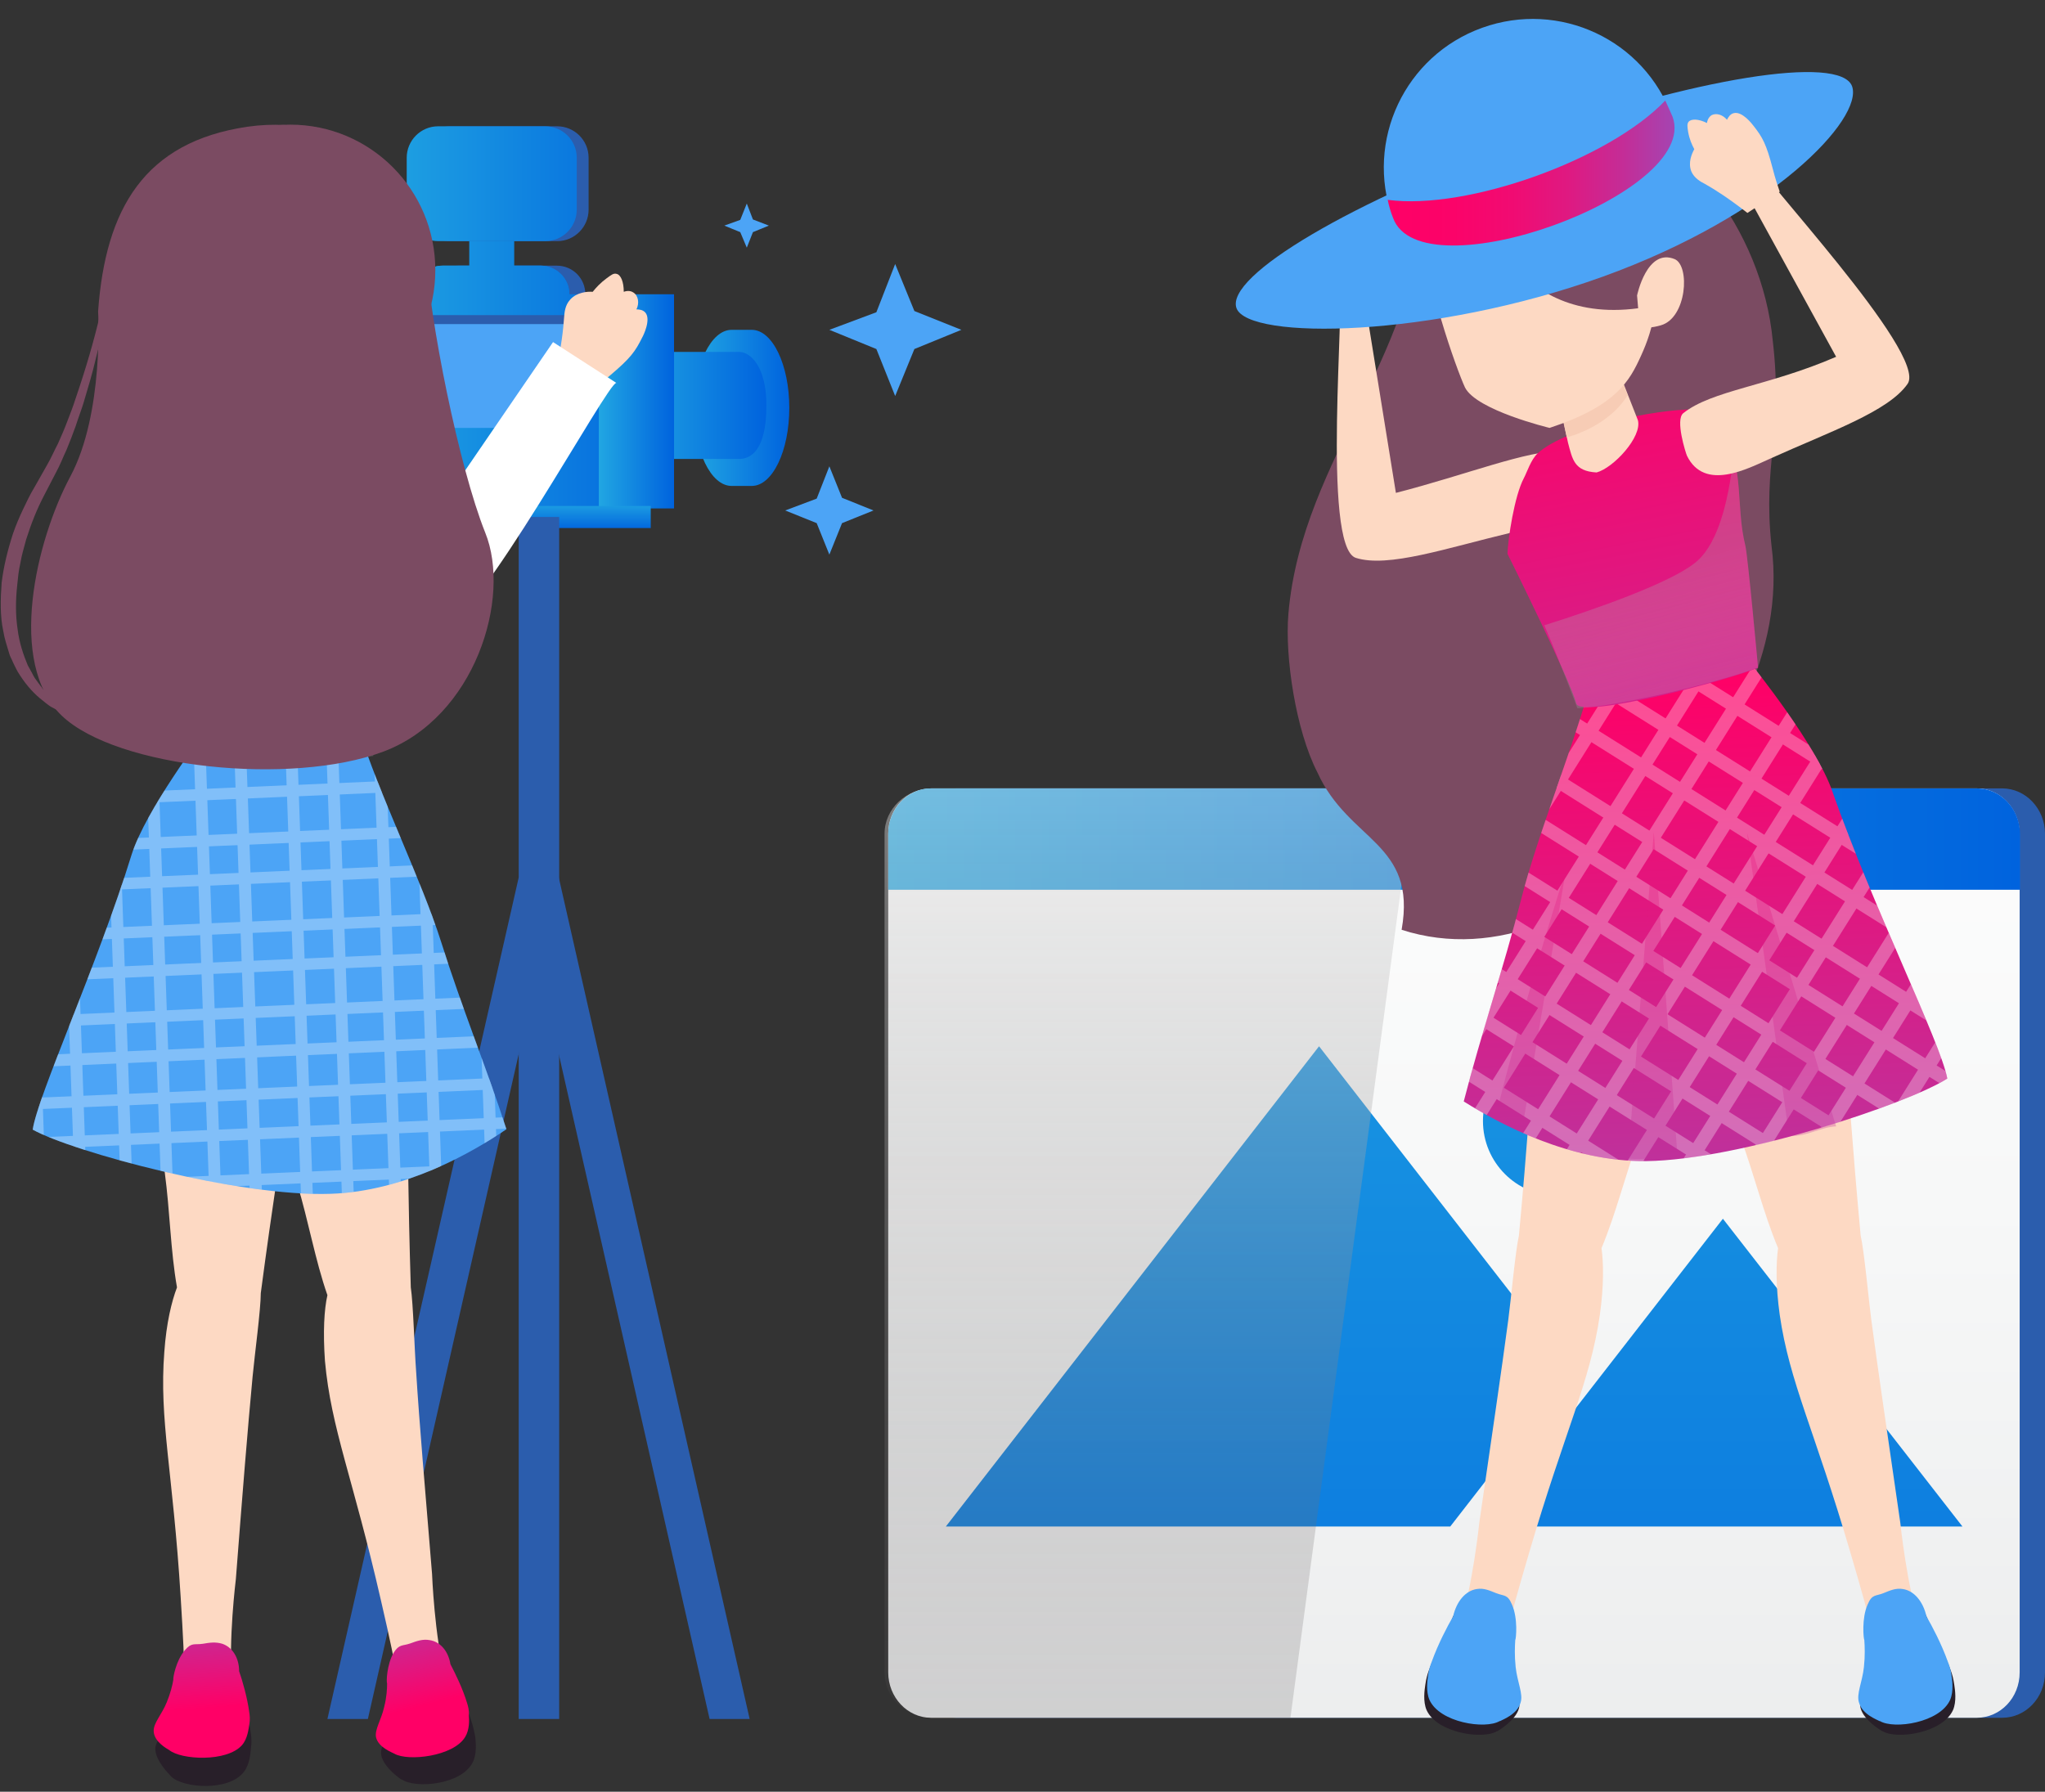
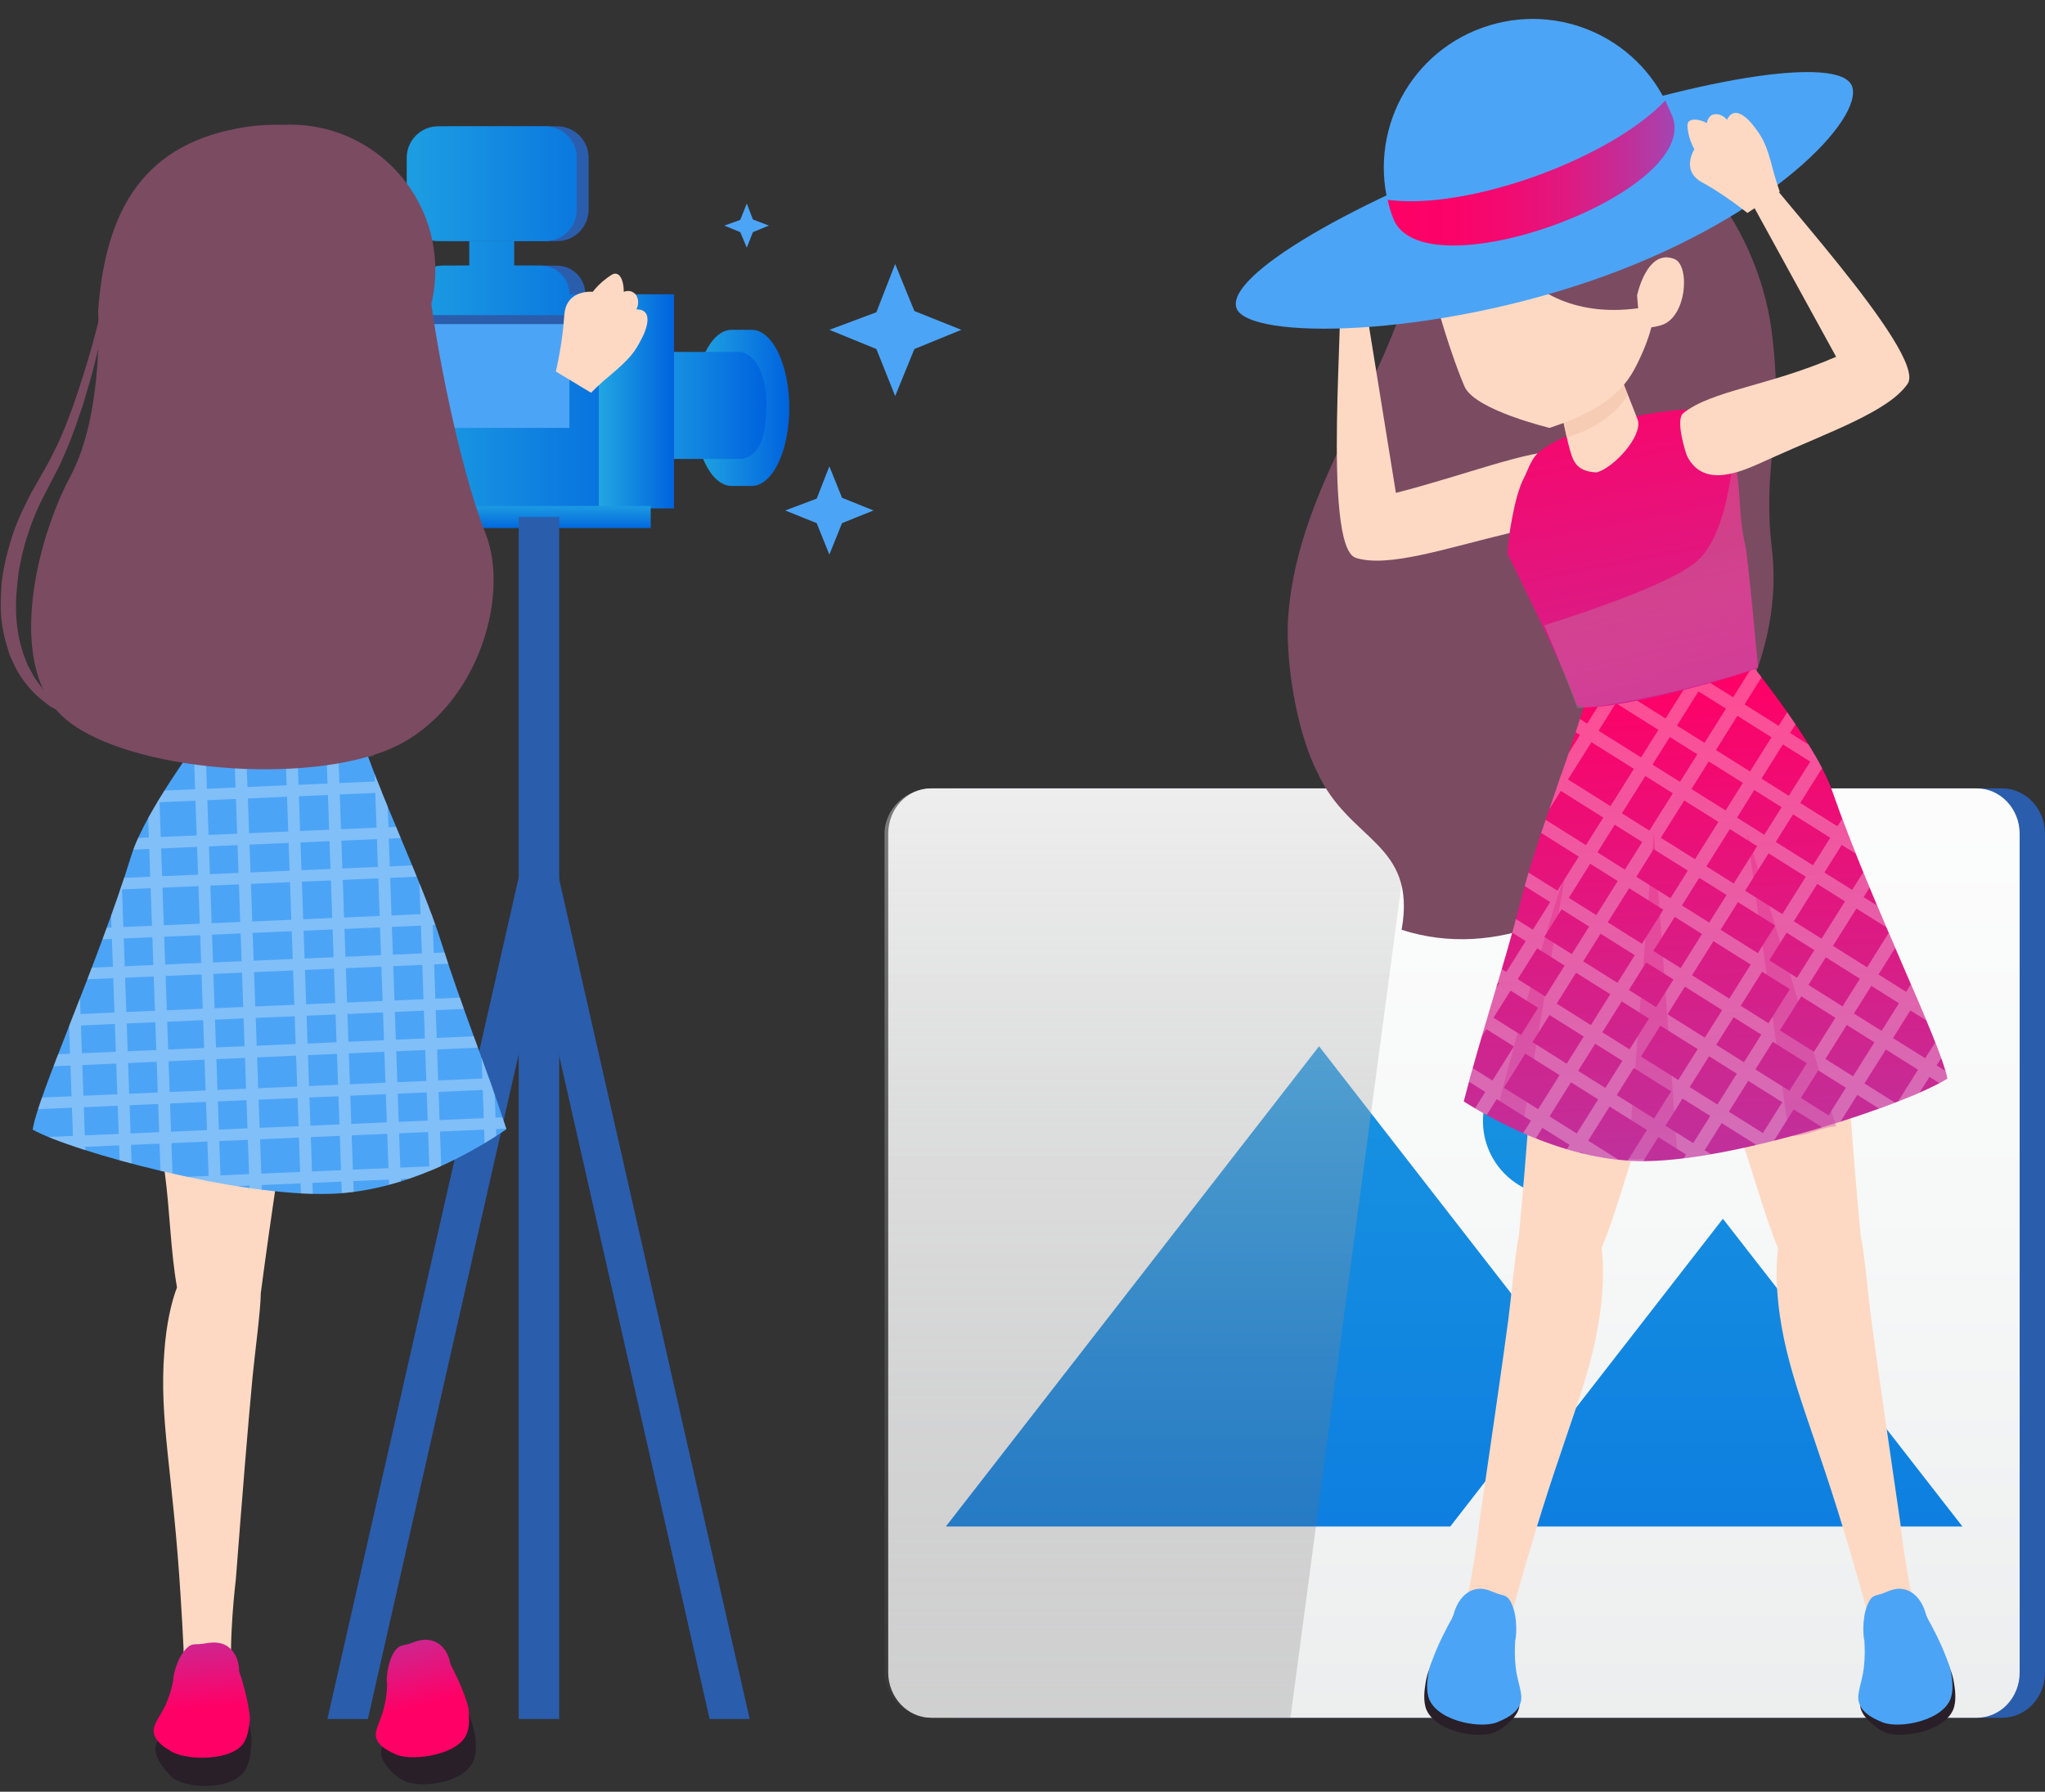
<svg xmlns="http://www.w3.org/2000/svg" xmlns:xlink="http://www.w3.org/1999/xlink" height="438.4" preserveAspectRatio="xMidYMid meet" version="1.0" viewBox="-0.3 -4.6 500.3 438.4" width="500.3" zoomAndPan="magnify">
  <rect x="-0.3" y="-4.6" width="500.3" height="438.4" fill="#333333" stroke="none" />
  <g>
    <g id="change1_5">
      <path d="M500,404.6c0,6.2-4.7,11.1-10.5,11.1H233.7c-5.8,0-10.5-5-10.5-11.1V199.4c0-6.2,4.7-11.1,10.5-11.1h255.8 c5.8,0,10.5,5,10.5,11.1V404.6z" fill="#2b5dad" />
    </g>
    <linearGradient gradientUnits="userSpaceOnUse" id="a" x1="355.415" x2="355.415" xlink:actuate="onLoad" xlink:show="other" xlink:type="simple" y1="132.84" y2="491.845">
      <stop offset="0" stop-color="#fff" />
      <stop offset=".436" stop-color="#f7f8f8" />
      <stop offset="1" stop-color="#e6e7e8" />
    </linearGradient>
    <path d="M493.8,404.6c0,6.2-4.7,11.1-10.5,11.1H227.5c-5.8,0-10.5-5-10.5-11.1V199.4c0-6.2,4.7-11.1,10.5-11.1h255.8 c5.8,0,10.5,5,10.5,11.1V404.6z" fill="url(#a)" />
    <g>
      <linearGradient gradientUnits="userSpaceOnUse" id="b" x1="421.206" x2="421.206" xlink:actuate="onLoad" xlink:show="other" xlink:type="simple" y1="144.84" y2="528.458">
        <stop offset="0" stop-color="#21a6e2" />
        <stop offset="1" stop-color="#0063de" />
      </linearGradient>
      <path d="M362.7 368.9L479.8 368.9 421.2 293.6z" fill="url(#b)" />
      <linearGradient gradientUnits="userSpaceOnUse" id="c" x1="380.736" x2="380.736" xlink:actuate="onLoad" xlink:show="other" xlink:type="simple" y1="144.84" y2="528.458">
        <stop offset="0" stop-color="#21a6e2" />
        <stop offset="1" stop-color="#0063de" />
      </linearGradient>
      <path d="M362.5,269.7c0,10.1,8.2,18.3,18.2,18.3 c10.1,0,18.2-8.2,18.2-18.3c0-10.1-8.2-18.3-18.2-18.3C370.7,251.4,362.5,259.5,362.5,269.7z" fill="url(#c)" />
      <linearGradient gradientUnits="userSpaceOnUse" id="d" x1="307.598" x2="307.598" xlink:actuate="onLoad" xlink:show="other" xlink:type="simple" y1="144.84" y2="528.459">
        <stop offset="0" stop-color="#21a6e2" />
        <stop offset="1" stop-color="#0063de" />
      </linearGradient>
      <path d="M322.4 251.4L231.1 368.9 354.5 368.9 384.1 330.8z" fill="url(#d)" />
    </g>
    <linearGradient gradientUnits="userSpaceOnUse" id="e" x1="216.987" x2="493.844" xlink:actuate="onLoad" xlink:show="other" xlink:type="simple" y1="200.685" y2="200.685">
      <stop offset="0" stop-color="#21a6e2" />
      <stop offset="1" stop-color="#0063de" />
    </linearGradient>
-     <path d="M483.3,188.3H227.5 c-5.8,0-10.5,5-10.5,11.1v13.7h276.9v-13.7C493.8,193.2,489.1,188.3,483.3,188.3z" fill="url(#e)" />
    <linearGradient gradientUnits="userSpaceOnUse" id="f" x1="280.91" x2="280.91" xlink:actuate="onLoad" xlink:show="other" xlink:type="simple" y1="132.84" y2="491.845">
      <stop offset="0" stop-color="#fff" />
      <stop offset="1" stop-color="#231f20" stop-opacity=".2" />
    </linearGradient>
    <path d="M345.7,188.3H227.8 c-6.4,0-11.7,5-11.7,11.1v205.2c0,6.2,5.2,11.1,11.7,11.1h87.6L345.7,188.3z" fill="url(#f)" opacity=".5" />
  </g>
  <g>
    <g>
      <linearGradient gradientUnits="userSpaceOnUse" id="g" x1="169.426" x2="192.804" xlink:actuate="onLoad" xlink:show="other" xlink:type="simple" y1="95.238" y2="95.238">
        <stop offset="0" stop-color="#21a6e2" />
        <stop offset="1" stop-color="#0063de" />
      </linearGradient>
      <path d="M183.6,76.1h-4.9 c-5.1,0-9.2,8.6-9.2,19.1c0,10.6,4.1,19.1,9.2,19.1h4.9c5.1,0,9.2-8.6,9.2-19.1C192.8,84.7,188.7,76.1,183.6,76.1z" fill="url(#g)" />
      <linearGradient gradientUnits="userSpaceOnUse" id="h" x1="153.109" x2="187.161" xlink:actuate="onLoad" xlink:show="other" xlink:type="simple" y1="94.617" y2="94.617">
        <stop offset="0" stop-color="#21a6e2" />
        <stop offset="1" stop-color="#0063de" />
      </linearGradient>
      <path d="M180.5,81.5h-27.4v26.2h27.4 c2.8,0,6.7-2,6.7-13.1C187.2,85.1,183.3,81.5,180.5,81.5z" fill="url(#h)" />
      <g id="change1_2">
        <path d="M142.9,67.4c0,3.9-3.1,7-7,7h-24c-3.9,0-7-3.1-7-7l0,0c0-3.9,3.1-7,7-7h24C139.8,60.4,142.9,63.5,142.9,67.4 L142.9,67.4z" fill="#2b5dad" />
      </g>
      <linearGradient gradientUnits="userSpaceOnUse" id="i" x1="92.029" x2="152.15" xlink:actuate="onLoad" xlink:show="other" xlink:type="simple" y1="67.404" y2="67.404">
        <stop offset="0" stop-color="#21a6e2" />
        <stop offset="1" stop-color="#0063de" />
      </linearGradient>
      <path d="M139,67.4c0,3.9-3.1,7-7,7h-24 c-3.9,0-7-3.1-7-7l0,0c0-3.9,3.1-7,7-7h24C135.8,60.4,139,63.5,139,67.4L139,67.4z" fill="url(#i)" />
      <linearGradient gradientUnits="userSpaceOnUse" id="j" x1="90.27" x2="164.496" xlink:actuate="onLoad" xlink:show="other" xlink:type="simple" y1="93.597" y2="93.597">
        <stop offset="0" stop-color="#21a6e2" />
        <stop offset="1" stop-color="#0063de" />
      </linearGradient>
      <path d="M96.7 67.4H149.1V119.8H96.7z" fill="url(#j)" />
      <linearGradient gradientUnits="userSpaceOnUse" id="k" x1="146.211" x2="164.622" xlink:actuate="onLoad" xlink:show="other" xlink:type="simple" y1="93.597" y2="93.597">
        <stop offset="0" stop-color="#21a6e2" />
        <stop offset="1" stop-color="#0063de" />
      </linearGradient>
      <path d="M146.2 67.4H164.6V119.8H146.2z" fill="url(#k)" />
      <linearGradient gradientUnits="userSpaceOnUse" id="l" x1="130" x2="130" xlink:actuate="onLoad" xlink:show="other" xlink:type="simple" y1="117.911" y2="125.182">
        <stop offset="0" stop-color="#21a6e2" />
        <stop offset="1" stop-color="#0063de" />
      </linearGradient>
      <path d="M101 119.2H158.9V124.6H101z" fill="url(#l)" />
      <g fill="#2b5dad" id="change1_4">
        <path d="M183.1 416L173.3 416 126.6 210.1 136.4 210.1z" />
        <path d="M79.8 416L89.7 416 136.4 210.1 126.6 210.1z" />
        <path d="M126.6 121.9H136.5V416H126.6z" />
      </g>
      <linearGradient gradientUnits="userSpaceOnUse" id="m" x1="90.27" x2="164.495" xlink:actuate="onLoad" xlink:show="other" xlink:type="simple" y1="67.404" y2="67.404">
        <stop offset="0" stop-color="#21a6e2" />
        <stop offset="1" stop-color="#0063de" />
      </linearGradient>
      <path d="M139,67.4c0,3.9-3.1,7-7,7h-24 c-3.9,0-7-3.1-7-7l0,0c0-3.9,3.1-7,7-7h24C135.8,60.4,139,63.5,139,67.4L139,67.4z" fill="url(#m)" />
      <g>
        <linearGradient gradientUnits="userSpaceOnUse" id="n" x1="90.27" x2="164.497" xlink:actuate="onLoad" xlink:show="other" xlink:type="simple" y1="60.54" y2="60.54">
          <stop offset="0" stop-color="#21a6e2" />
          <stop offset="1" stop-color="#0063de" />
        </linearGradient>
        <path d="M114.5 53.8H125.5V67.2H114.5z" fill="url(#n)" />
        <g id="change1_1">
          <path d="M143.7,46.7c0,4.2-3.4,7.7-7.7,7.7h-26.2c-4.2,0-7.7-3.4-7.7-7.7V34c0-4.2,3.4-7.7,7.7-7.7H136 c4.2,0,7.7,3.4,7.7,7.7V46.7z" fill="#2b5dad" />
        </g>
        <linearGradient gradientUnits="userSpaceOnUse" id="o" x1="90.27" x2="164.496" xlink:actuate="onLoad" xlink:show="other" xlink:type="simple" y1="40.324" y2="40.324">
          <stop offset="0" stop-color="#21a6e2" />
          <stop offset="1" stop-color="#0063de" />
        </linearGradient>
        <path d="M140.8,46.7c0,4.2-3.4,7.7-7.7,7.7 h-26.2c-4.2,0-7.7-3.4-7.7-7.7V34c0-4.2,3.4-7.7,7.7-7.7h26.2c4.2,0,7.7,3.4,7.7,7.7V46.7z" fill="url(#o)" />
      </g>
      <g id="change1_3">
        <path d="M102.1 72.5H138.9V100H102.1z" fill="#2b5dad" />
      </g>
      <g id="change2_1">
        <path d="M105 74.7H139V100.1H105z" fill="#4ca4f6" />
      </g>
    </g>
    <g fill="#4ca4f6" id="change2_6">
      <path d="M223.4 71.5L218.7 60 214.1 71.8 202.6 76.1 214.1 80.8 218.7 92.3 223.4 80.8 234.9 76.1z" />
      <path d="M205.7 117.2L202.6 109.5 199.5 117.4 191.8 120.3 199.5 123.4 202.6 131.1 205.7 123.4 213.4 120.3z" />
      <path d="M183.9 49.1L182.4 45.2 180.8 49.2 176.9 50.6 180.8 52.2 182.4 56 183.9 52.2 187.8 50.6z" />
    </g>
  </g>
  <g>
    <g>
      <g id="change3_15">
        <path d="M56.7,199.3c-9.5-1.2-18.9,6-20.3,16.3c0,10.4,0.1,37.3,2.4,56.8c0.5,4.5,1.2,9.8,1.2,9.8 c1.3,9.7,1.4,19.1,3,28.2c-1.3,3.4-2.6,8.7-3.1,15.8c-1.3,16.6,2.1,29.1,4,60c0.6,9.8,0.9,14.8,0.9,22.1l11.7-1.2 c-1-10,0.9-25.3,0.9-25.3c1.6-20.7,2.9-36.9,4.1-49.6c0.5-5.3,2-16.4,2-20.4c5.9-44.6,8.7-52.8,9.1-78.2c0.1-6.9,0-12.6-0.1-16.4 C72.2,208,65.3,200.4,56.7,199.3z" fill="#fdd9c3" />
      </g>
      <g>
        <g id="change4_4">
          <path d="M61.1,419.8c-0.6-4.4-1.8-9.1-2.6-11.8c0-3.6-1.5-6.7-4.2-7.8c-1.6-0.6-3.1-0.3-4.8-0.1 c-2.1,0.4-2.7-0.4-4.4,1.8c-2.2,2.9-2.9,7.9-2.7,8.3c-0.2,1.6-0.6,3.8-1.5,6.3c-1.2,3.5-3.3,4.8-3.2,7c0.2,3,3.5,6.1,3.9,6.6 c0,0,0,0,0,0c2.9,2.8,14.1,3.7,17.8-1.2c1.4-1.8,1.6-4.6,1.7-5.9C61.3,421.7,61.2,420.6,61.1,419.8z" fill="#281f29" />
        </g>
        <linearGradient gradientTransform="matrix(.997 -.078 .068 .86 -289.178 -4.468)" gradientUnits="userSpaceOnUse" id="p" x1="304.188" x2="304.188" xlink:actuate="onLoad" xlink:show="other" xlink:type="simple" y1="479.26" y2="513.533">
          <stop offset="0" stop-color="#a445b2" />
          <stop offset="1" stop-color="#f06" />
        </linearGradient>
        <path d="M60.7,414.5c-0.5-3.8-1.7-7.9-2.5-10.2 c0-3.1-1.5-5.8-4.1-6.7c-1.6-0.5-3.1-0.3-4.8,0c-2.1,0.3-2.7-0.4-4.4,1.6c-2.2,2.6-2.9,6.8-2.8,7.2c-0.2,1.3-0.7,3.3-1.6,5.5 c-1.2,3-3.3,5.1-3.2,7.1c0.1,2.6,3.3,4.3,3.8,4.6c0,0,0,0,0,0c2.9,2.4,14.1,3,17.8-1.2c1.4-1.6,1.6-4,1.8-5.1 C60.9,416.1,60.8,415.2,60.7,414.5z" fill="url(#p)" />
      </g>
    </g>
    <g>
      <g id="change3_9">
-         <path d="M75.5,200.5c-9.6,0.4-17.7,8.9-17.4,19.3c1.7,10.2,6.1,36.8,11.5,55.7c1.2,4.4,2.8,9.5,2.8,9.5 c2.8,9.3,4.4,18.7,7.4,27.3c-0.8,3.5-1.1,9-0.6,16.1C80.7,345,86,356.8,92.9,387c2.2,9.6,3.3,14.4,4.4,21.7l11.3-3.1 c-2.6-9.7-3.2-25.1-3.2-25.1c-1.7-20.7-3.1-36.8-3.9-49.6c-0.4-5.3-0.7-16.5-1.3-20.5c-1.4-45,0.1-53.5-3.6-78.6 c-1-6.8-2-12.4-2.7-16.1C92.1,206.5,84.1,200.2,75.5,200.5z" fill="#fdd9c3" />
-       </g>
+         </g>
      <g>
        <g id="change4_1">
          <path d="M115.3,417.4c-1.3-4.3-3.3-8.7-4.5-11.2c-0.6-3.6-2.6-6.4-5.3-7c-1.6-0.4-3.2,0.2-4.7,0.7 c-2,0.7-2.8,0-4,2.5c-1.7,3.2-1.5,8.2-1.3,8.6c0,1.6,0,3.8-0.5,6.5c-0.6,3.6-2.5,5.3-2,7.5c0.7,2.9,4.4,5.5,4.9,5.8 c0,0,0,0,0.1,0c3.4,2.3,14.5,1.3,17.3-4.1c1.1-2,0.8-4.8,0.7-6.1C115.8,419.3,115.5,418.2,115.3,417.4z" fill="#281f29" />
        </g>
        <linearGradient gradientTransform="matrix(.971 -.238 .205 .838 -667.158 -451.909)" gradientUnits="userSpaceOnUse" id="q" x1="541.571" x2="541.571" xlink:actuate="onLoad" xlink:show="other" xlink:type="simple" y1="1151.763" y2="1186.037">
          <stop offset="0" stop-color="#a445b2" />
          <stop offset="1" stop-color="#f06" />
        </linearGradient>
        <path d="M114,412.2c-1.1-3.7-3-7.5-4.1-9.6 c-0.5-3.1-2.4-5.5-5.1-5.9c-1.6-0.3-3.1,0.2-4.7,0.8c-2,0.7-2.7,0.1-4.1,2.3c-1.7,2.9-1.8,7.2-1.6,7.5c0,1.4-0.1,3.3-0.7,5.7 c-0.7,3.2-2.4,5.6-2,7.5c0.6,2.5,4,3.7,4.5,4c0,0,0,0,0,0c3.3,1.9,14.4,0.7,17.3-4.1c1.1-1.8,1-4.2,0.9-5.3 C114.5,413.8,114.2,412.9,114,412.2z" fill="url(#q)" />
      </g>
    </g>
    <g>
      <g id="change2_2">
        <path d="M107.7,226.1c-4.9-15.5-15.3-36.4-20.3-52.5c-6.6,0.1-9.6,2.6-17.1,1.9c-8.5-0.7-13.6,0.8-20.8-0.6 c0,0-14.2,18.8-17.6,29.6c-8.2,26.6-23,59-24.2,67.3c9.7,5.4,50.5,16.5,72.9,15.7c18.2-0.6,34.6-10.1,43-15.8 C118.7,256.6,112.5,241.4,107.7,226.1z" fill="#4ca4f6" />
      </g>
      <g>
        <defs>
          <g id="change5_2">
            <path d="M107.7,226.1c-4.9-15.5-15.3-36.4-20.3-52.5 c-6.6,0.1-9.6,2.6-17.1,1.9c-8.5-0.7-13.6,0.8-20.8-0.6c0,0-14.2,18.8-17.6,29.6c-8.2,26.6-23,59-24.2,67.3 c9.7,5.4,50.5,16.5,72.9,15.7c18.2-0.6,34.6-10.1,43-15.8C118.7,256.6,112.5,241.4,107.7,226.1z" id="r" />
          </g>
        </defs>
        <clipPath id="s">
          <use overflow="visible" xlink:actuate="onLoad" xlink:href="#r" xlink:show="embed" xlink:type="simple" />
        </clipPath>
        <g clip-path="url(#s)" opacity=".3">
          <g>
            <g fill="#fff" id="change6_1">
              <path d="M32.6 300.1L29.7 300.2 25.4 177.3 28.3 177.2z" />
              <path d="M42.5 299.7L39.6 299.8 35.3 176.8 38.2 176.7z" />
              <path d="M54.2 299.2L51.3 299.3 47 176.3 49.9 176.2z" />
              <path d="M64.2 298.8L61.2 298.9 56.9 175.9 59.8 175.8z" />
              <path d="M76.6 298.2L73.7 298.3 69.4 175.4 72.3 175.3z" />
              <path d="M86.6 297.8L83.7 297.9 79.4 174.9 82.3 174.8z" />
              <path d="M98.2 297.3L95.3 297.4 91 174.4 93.9 174.3z" />
              <path d="M108.2 296.9L105.3 297 101 174 103.9 173.9z" />
              <path d="M121.9 296.3L119 296.4 114.7 173.4 117.6 173.3z" />
              <path d="M131.8 295.8L128.9 296 124.6 173 127.5 172.9z" />
-               <path d="M11.4 301L8.5 301.2 4.2 178.2 7.1 178.1z" />
              <path d="M21.4 300.6L18.5 300.7 14.2 177.8 17.1 177.6z" />
            </g>
          </g>
          <g>
            <g fill="#fff" id="change6_2">
              <path d="M1.1 183.7L1 180.9 128.5 175.4 128.6 178.2z" />
              <path d="M1.4 193.3L1.3 190.5 128.8 185 128.9 187.8z" />
              <path d="M1.8 204.6L1.7 201.8 129.2 196.3 129.3 199.1z" />
              <path d="M2.1 214.2L2 211.4 129.5 205.9 129.6 208.7z" />
              <path d="M2.5 226.2L2.4 223.4 129.9 217.9 130 220.7z" />
              <path d="M2.9 235.8L2.8 233 130.3 227.5 130.4 230.3z" />
              <path d="M3.3 247L3.2 244.2 130.7 238.7 130.8 241.5z" />
              <path d="M3.6 256.7L3.5 253.8 131 248.3 131.1 251.1z" />
              <path d="M4 267L3.9 264.2 131.4 258.7 131.5 261.5z" />
              <path d="M4.3 276.7L4.2 273.9 131.7 268.4 131.8 271.2z" />
              <path d="M4.7 287.9L4.6 285.1 132.1 279.6 132.2 282.4z" />
              <path d="M5 297.5L4.9 294.7 132.4 289.2 132.5 292z" />
            </g>
          </g>
        </g>
      </g>
    </g>
    <g>
      <g id="change7_1">
        <path d="M99.3,137.4c-1-3.7-5.1-14.4-8.5-18.5c-1.2-1.4-2.8-4.4-4.9-5.6c-8.9-5.3-32.2-5-40.5-3.2c0,0-5.1,2-6.3,6.8 c-3.1,11.9,1.4,19.8,1.2,30.8c0,2.7,4,31.7,4,31.7c9.1,1.7,46.7,3.9,46.7-0.4C91,173.5,99.3,137.4,99.3,137.4z" fill="#e5e5e5" />
      </g>
      <linearGradient gradientUnits="userSpaceOnUse" id="t" x1="63.122" x2="65.888" xlink:actuate="onLoad" xlink:show="other" xlink:type="simple" y1="214.941" y2="148.224">
        <stop offset="0" stop-color="#e6e7e8" stop-opacity="0" />
        <stop offset=".223" stop-color="#e0e1e2" stop-opacity=".223" />
        <stop offset=".528" stop-color="#ced0d1" stop-opacity=".528" />
        <stop offset=".877" stop-color="#b2b4b6" stop-opacity=".877" />
        <stop offset="1" stop-color="#a6a8ab" />
      </linearGradient>
      <path d="M53.7,149.5 c-7.7-4-12.8-17-15.7-25.3c-0.3,8.2,2.4,14.9,2.3,23.5c0,2.7,4,31.7,4,31.7c9.1,1.7,36.2,2.8,46.7,1c0,0,1.5-13,3.3-22.9 C80.4,156.1,61,153.3,53.7,149.5z" fill="url(#t)" opacity=".3" />
    </g>
    <g clip-rule="evenodd" fill-rule="evenodd">
      <g id="change3_11">
        <path d="M68.5,88.1L68.5,88.1c4.2,0.2,7.5,3.7,7.3,7.9l0,15.8c-0.2,4.2,0,7.1-5.2,8.5l0,0c-4.2-0.2-12.6-6-12.5-10.2 l2.4-14.7C60.7,91.2,64.3,87.9,68.5,88.1L68.5,88.1z" fill="#fdd9c3" />
      </g>
      <g id="change8_2">
        <path d="M68.5,88.1c-4.2-0.2-7.8,3.1-7.9,7.3l-1.3,8.3c6.6,6.7,16.6,6.8,16.6,6.8l0-14.4 C76,91.8,72.7,88.3,68.5,88.1z" fill="#f7ccb5" />
      </g>
    </g>
    <g>
      <g id="change9_5">
        <path d="M106.2,61.5c0,19.6-15.9,35.6-35.6,35.6C51,97,35.1,81.1,35.1,61.5c0-19.6,15.9-35.6,35.6-35.6 C90.3,25.9,106.2,41.8,106.2,61.5z" fill="#7b4b62" />
      </g>
      <g id="change3_10">
        <path d="M98.7,56.3C95.9,48.1,87.4,40.1,73,41.5c0,0-18,1.2-24.7,13.4c-6.7,12.2-2.1,24.6-0.6,28.6 c2.2,5.6,4.1,8.5,6.4,11.6c3.9,5.1,8.3,10.4,25.2,12.2c0,0,16.5-8,17.9-14C98.4,88.6,101.4,64.6,98.7,56.3z" fill="#fdd9c3" />
      </g>
      <g id="change9_6">
        <path d="M76.5,32.2c-19.2-1-44.7,6-33.8,46.8c0,0,5.7,4.9,8,4.8C84.4,82,84.4,49.6,84.4,49.6 C96.5,69.4,101,64,101,64S105.1,33.7,76.5,32.2z" fill="#7b4b62" />
      </g>
      <g id="change3_5">
        <path d="M51.8,80.6c0,0-4.9-10.8-10.8-6.6c-3.3,2.3,0.1,14.6,6.7,15c4.6,0.3,4.9-1.3,4.9-1.3L51.8,80.6z" fill="#fdd9c3" />
      </g>
    </g>
    <g>
      <g id="change3_6">
        <path d="M137.7,73.1c-0.2,3-0.7,7.3-2,13.2l8.6,5.2c1-1,2.5-2.5,4.6-4.2c5.1-4.3,6.2-5.9,7.9-9.3 c0.3-0.5,2.2-4.4,0.8-6.1c-0.6-0.7-1.5-0.8-2.2-0.8c0.8-1.6,0.4-3.4-0.7-4.1c-1-0.7-2.1-0.3-2.4-0.2c0-2.4-0.7-4.2-1.8-4.4 c-0.7-0.2-1.3,0.3-2.4,1.1c-1.5,1.1-2.6,2.3-3.4,3.3c-1.3-0.1-3.9,0.1-5.5,1.9C137.9,70.1,137.8,71.9,137.7,73.1z" fill="#fdd9c3" />
      </g>
      <g id="change6_3">
-         <path d="M135,79.1l-33.2,48.5l5,22.6c9.4-1.4,41.8-61.8,43.7-61.1L135,79.1z" fill="#fff" />
-       </g>
+         </g>
    </g>
    <g fill="#7b4b62" id="change9_4">
      <path d="M118.4,125.7c-6.4-16-13.7-52.2-14.5-68.7c-0.8-16.6-18.3-34.2-43.6-30.6c-25.3,3.7-34.8,20.1-36.6,45.2 c0,0,1.5,24.9-6.8,40.4c-8.3,15.5-15.6,45.6-2.1,58.5c13.5,12.9,56.3,17.2,78.7,8.8C115.9,170.9,124.9,141.7,118.4,125.7z" />
      <path d="M28.7,52.9c0,0-0.2,2.1-0.8,5.7c-0.5,3.6-1.4,8.7-2.6,14.9c-0.6,3.1-1.3,6.4-2.2,9.8 c-0.8,3.5-1.9,7.1-3,10.8c-0.6,1.9-1.3,3.7-1.9,5.6c-0.7,1.9-1.4,3.8-2.2,5.7c-0.9,1.9-1.6,3.8-2.6,5.6c-0.9,1.8-1.9,3.6-2.8,5.4 c-1.9,3.6-3.3,7.2-4.5,11c-0.5,1.9-1.1,3.8-1.4,5.7c-0.2,0.9-0.4,1.9-0.5,2.8c-0.1,0.9-0.2,1.9-0.3,2.8c-0.4,3.7-0.4,7.3,0.1,10.6 c0.4,3.3,1.4,6.3,2.5,8.9c0.3,0.6,0.7,1.2,1,1.8c0.3,0.6,0.6,1.2,1,1.7c0.4,0.5,0.7,1,1.1,1.5c0.2,0.2,0.4,0.5,0.5,0.7 c0.2,0.2,0.4,0.4,0.6,0.6c0.8,0.8,1.5,1.6,2.3,2.2c0.8,0.6,1.5,1.1,2.1,1.6c0.6,0.5,1.3,0.9,1.8,1.2c0.6,0.3,1,0.6,1.4,0.8 c0.8,0.4,1.2,0.7,1.2,0.7l-0.1,0.4c0,0-0.4-0.1-1.3-0.4c-0.4-0.1-0.9-0.3-1.5-0.5c-0.6-0.2-1.3-0.4-2-0.9 c-0.7-0.4-1.6-0.8-2.5-1.3c-0.9-0.6-1.7-1.3-2.7-2.1c-1.9-1.6-3.7-3.7-5.4-6.5c-0.4-0.7-0.7-1.4-1.1-2.2c-0.3-0.8-0.8-1.5-1-2.4 c-0.5-1.7-1.1-3.4-1.4-5.3c-0.8-3.7-0.7-7.7-0.4-11.8c0.5-4.1,1.5-8.1,2.8-12.1c0.7-2,1.5-3.9,2.4-5.8c0.9-1.9,1.8-3.8,2.9-5.6 c1-1.8,2-3.5,3-5.3c1-1.7,1.8-3.6,2.7-5.3c0.8-1.8,1.6-3.6,2.3-5.5c0.7-1.8,1.4-3.6,2-5.5c2.5-7.3,4.5-14.2,5.9-20.2 c1.5-6,2.5-11.1,3.2-14.7c0.7-3.6,1-5.6,1-5.6L28.7,52.9z" />
    </g>
  </g>
  <g>
    <g id="change9_1">
      <path d="M387.9,20.9l-40.2,19.8c1.1,40-29.5,66-32.8,104.9c-0.9,10.5,1.8,28.5,7.1,38.8c7.7,17,24.4,17.1,20.6,38.5 c23.2,7.5,47.5-4.2,62.4-21.8c17-22.1,31.5-46,28.1-72.1c-2.2-20.2,2.9-28,0.3-50.2C430.8,51.4,411,26.1,387.9,20.9z" fill="#7b4b62" />
    </g>
    <g>
      <g id="change3_2">
        <path d="M340.6,62.9c-1.1,2.6-2.5,6.4-3.9,12l-9.4,0.7c-0.4-1.2-1.1-3.2-2.1-5.4c-2.5-5.8-2.7-7.6-2.8-11.2 c0-0.5,0-4.6,1.9-5.5c0.8-0.3,1.6,0,2.2,0.3c0-1.7,1.1-3,2.3-3.1c1.1-0.1,1.9,0.7,2.1,0.8c1-2,2.3-3.3,3.4-3 c0.6,0.1,1,0.8,1.6,1.9c0.8,1.5,1.2,3,1.4,4.2c1.1,0.5,3.3,1.7,3.9,3.9C341.8,60.3,341.1,61.9,340.6,62.9z" fill="#fdd9c3" />
      </g>
      <g id="change3_12">
        <path d="M341.2,116l-7.3-45.2l-6.7-3.4c1.8-0.4-4.3,61.8,4.2,64.5c7.9,2.5,22.2-2.4,37.7-6.1 c6-1.4,21.8-4.3,19.8-13.9c-0.2-0.7-4.3-6.2-6.8-6.2C373.1,105.6,358.7,111.5,341.2,116z" fill="#fdd9c3" />
      </g>
    </g>
    <g>
      <g id="change3_7">
        <path d="M402.9,188.3c9.7,1,17.3,10.1,16.3,20.6c-2.3,10.2-8.5,36.7-15.1,55.4c-1.5,4.3-3.4,9.4-3.4,9.4 c-3.4,9.2-5.6,18.5-9.2,27.1c0.5,3.6,0.6,9.1-0.4,16.3c-2.4,16.6-8.5,28.1-17.3,58.2c-2.8,9.6-4.2,14.3-5.8,21.6l-11.2-3.8 c3.2-9.6,4.8-25.1,4.8-25.1c3-20.8,5.4-36.9,7.1-49.7c0.7-5.3,1.7-16.6,2.6-20.6c4.2-45.2,3.2-53.9,8.6-79 c1.5-6.8,2.8-12.4,3.8-16.1C385.7,193.3,394.2,187.4,402.9,188.3z" fill="#fdd9c3" />
      </g>
      <g>
        <g id="change4_2">
          <path d="M349.2,404.3c1.5-4.2,3.8-8.6,5.2-11c0.8-3.6,3-6.3,5.8-6.7c1.7-0.3,3.2,0.4,4.7,1c2,0.8,2.8,0.2,3.9,2.8 c1.5,3.4,1,8.4,0.8,8.7c-0.1,1.6-0.2,3.8,0.1,6.6c0.4,3.7,2.2,5.5,1.6,7.7c-0.8,2.9-4.8,5.3-5.3,5.6c0,0,0,0-0.1,0 c-3.5,2.1-14.7,0.4-17.2-5.2c-0.9-2.1-0.5-4.9-0.3-6.2C348.6,406.2,348.9,405.1,349.2,404.3z" fill="#281f29" />
        </g>
        <g id="change2_3">
          <path d="M350,401.9c1.5-4.2,3.8-8.6,5.2-11c0.8-3.6,3-6.3,5.8-6.7c1.7-0.3,3.2,0.4,4.7,1c2,0.8,2.8,0.2,3.9,2.8 c1.5,3.4,1,8.4,0.8,8.7c-0.1,1.6-0.2,3.8,0.1,6.6c0.4,3.7,1.9,6.6,1.2,8.7c-0.8,2.9-4.5,4.2-5,4.5c0,0,0,0-0.1,0 c-3.5,2.1-14.7,0.4-17.2-5.2c-0.9-2.1-0.5-4.9-0.3-6.2C349.3,403.7,349.7,402.7,350,401.9z" fill="#4ca4f6" />
        </g>
      </g>
    </g>
    <g>
      <g id="change3_4">
        <path d="M423.3,188.3c-9.7,1-17.3,10.1-16.3,20.6c2.3,10.2,8.5,36.7,15.1,55.4c1.5,4.3,3.4,9.4,3.4,9.4 c3.4,9.2,5.6,18.5,9.2,27.1c-0.5,3.6-0.6,9.1,0.4,16.3c2.4,16.6,8.5,28.1,17.3,58.2c2.8,9.6,4.2,14.3,5.8,21.6l11.2-3.8 c-3.2-9.6-4.8-25.1-4.8-25.1c-3-20.8-5.4-36.9-7.1-49.7c-0.7-5.3-1.7-16.6-2.6-20.6c-4.2-45.2-3.2-53.9-8.6-79 c-1.5-6.8-2.8-12.4-3.8-16.1C440.5,193.3,432,187.4,423.3,188.3z" fill="#fdd9c3" />
      </g>
      <g>
        <g id="change4_3">
          <path d="M477,404.3c-1.5-4.2-3.8-8.6-5.2-11c-0.8-3.6-3-6.3-5.8-6.7c-1.7-0.3-3.2,0.4-4.7,1c-2,0.8-2.8,0.2-3.9,2.8 c-1.5,3.4-1,8.4-0.8,8.7c0.1,1.6,0.2,3.8-0.1,6.6c-0.4,3.7-2.2,5.5-1.6,7.7c0.8,2.9,4.8,5.3,5.3,5.6c0,0,0,0,0.1,0 c3.5,2.1,14.7,0.4,17.2-5.2c0.9-2.1,0.5-4.9,0.3-6.2C477.6,406.2,477.3,405.1,477,404.3z" fill="#281f29" />
        </g>
        <g id="change2_7">
          <path d="M476.2,401.9c-1.5-4.2-3.8-8.6-5.2-11c-0.8-3.6-3-6.3-5.8-6.7c-1.7-0.3-3.2,0.4-4.7,1 c-2,0.8-2.8,0.2-3.9,2.8c-1.5,3.4-1,8.4-0.8,8.7c0.1,1.6,0.2,3.8-0.1,6.6c-0.4,3.7-1.9,6.6-1.2,8.7c0.8,2.9,4.5,4.2,5,4.5 c0,0,0,0,0.1,0c3.5,2.1,14.7,0.4,17.2-5.2c0.9-2.1,0.5-4.9,0.3-6.2C476.9,403.7,476.5,402.7,476.2,401.9z" fill="#4ca4f6" />
        </g>
      </g>
    </g>
    <g>
      <linearGradient gradientTransform="scale(-1 1) rotate(2.734 -83.966 119833.542)" gradientUnits="userSpaceOnUse" id="u" x1="-6119.088" x2="-6121.182" xlink:actuate="onLoad" xlink:show="other" xlink:type="simple" y1="481.772" y2="312.217">
        <stop offset="0" stop-color="#a445b2" />
        <stop offset="1" stop-color="#f06" />
      </linearGradient>
      <path d="M371.8,215.6c4.2-16.7,13.7-39.3,18-56.6 c6.7-0.2,9.9,2.2,17.6,1.2c8.6-1.2,13.9,0.1,21.2-1.7c0,0,15.5,19.2,19.4,30.6c9.7,27.8,26.5,61.4,28.1,70.2 c-9.6,6.2-50.8,19.9-73.6,20.2c-18.6,0.2-35.8-9-44.7-14.6C362,248.5,367.6,232.1,371.8,215.6z" fill="url(#u)" />
      <g>
        <defs>
          <g id="change5_1">
            <path d="M371.8,215.6c4.2-16.7,13.7-39.3,18-56.6 c6.7-0.2,9.9,2.2,17.6,1.2c8.6-1.2,13.9,0.1,21.2-1.7c0,0,15.5,19.2,19.4,30.6c9.7,27.8,26.5,61.4,28.1,70.2 c-9.6,6.2-50.8,19.9-73.6,20.2c-18.6,0.2-35.8-9-44.7-14.6C362,248.5,367.6,232.1,371.8,215.6z" id="v" />
          </g>
        </defs>
        <clipPath id="w">
          <use overflow="visible" xlink:actuate="onLoad" xlink:href="#v" xlink:show="embed" xlink:type="simple" />
        </clipPath>
        <g clip-path="url(#w)" opacity=".3">
          <g>
            <g fill="#fff" id="change6_4">
              <path d="M385.1 253.6H529.2V256.9H385.1z" transform="rotate(-57.866 457.183 255.243)" />
              <path d="M375.6 247.6H519.7V250.9H375.6z" transform="rotate(-57.846 447.633 249.258)" />
              <path d="M364.4 240.6H508.5V243.9H364.4z" transform="rotate(-57.879 436.506 242.26)" />
              <path d="M354.9 234.6H499V237.9H354.9z" transform="rotate(-57.894 426.911 236.255)" />
              <path d="M343 227.1H487.1V230.4H343z" transform="rotate(-57.879 415.035 228.793)" />
              <path d="M333.4 221.2H477.5V224.5H333.4z" transform="rotate(-57.9 405.491 222.805)" />
              <path d="M322.3 214.2H466.4V217.5H322.3z" transform="rotate(-57.874 394.322 215.794)" />
              <path d="M312.8 208.2H456.9V211.5H312.8z" transform="rotate(-57.871 384.822 209.822)" />
              <path d="M299.7 199.9H443.8V203.2H299.7z" transform="rotate(-57.882 371.683 201.573)" />
              <path d="M290.1 194H434.2V197.3H290.1z" transform="rotate(-57.874 362.162 195.59)" />
              <path d="M405.4 266.3H549.5V269.6H405.4z" transform="rotate(-57.886 477.397 267.96)" />
              <path d="M395.8 260.3H539.9V263.6H395.8z" transform="rotate(-57.866 467.873 261.976)" />
            </g>
          </g>
          <g>
            <g fill="#fff" id="change6_5">
              <path d="M455.2 103.5H458.5V247.6H455.2z" transform="rotate(-57.874 456.798 175.48)" />
              <path d="M449.2 113H452.5V257.1H449.2z" transform="rotate(-57.866 450.805 185.028)" />
              <path d="M442.2 124.1H445.5V268.2H442.2z" transform="rotate(-57.879 443.823 196.173)" />
              <path d="M436.2 133.7H439.5V277.8H436.2z" transform="rotate(-57.879 437.816 205.713)" />
              <path d="M428.7 145.6H432V289.7H428.7z" transform="rotate(-57.866 430.353 217.617)" />
              <path d="M422.7 155.1H426V299.2H422.7z" transform="rotate(-57.858 424.365 227.162)" />
              <path d="M415.7 166.3H419V310.4H415.7z" transform="rotate(-57.874 417.35 238.29)" />
              <path d="M409.7 175.8H413V319.9H409.7z" transform="rotate(-57.874 411.36 247.83)" />
              <path d="M403.2 186.1H406.5V330.2H403.2z" transform="rotate(-57.879 404.895 258.155)" />
              <path d="M397.3 195.7H400.6V339.8H397.3z" transform="rotate(-57.874 398.87 267.678)" />
              <path d="M390.3 206.8H393.6V350.9H390.3z" transform="rotate(-57.861 391.88 278.817)" />
              <path d="M384.3 216.3H387.6V360.4H384.3z" transform="rotate(-57.866 385.928 288.375)" />
            </g>
          </g>
        </g>
      </g>
      <g opacity=".3">
        <linearGradient gradientTransform="scale(-1 1) rotate(2.734 -83.966 119833.542)" gradientUnits="userSpaceOnUse" id="x" x1="-6077.287" x2="-6079.38" xlink:actuate="onLoad" xlink:show="other" xlink:type="simple" y1="481.261" y2="311.698">
          <stop offset="0" stop-color="#a445b2" />
          <stop offset="1" stop-color="#f06" />
        </linearGradient>
        <path d="M375.2,233.2c2.5-8.5,5-16.8,7.6-24.9 c-3.5,20.9-7.1,41.8-10.6,62.7c-2.3-1.1-4.4-2.2-6.4-3.3C368.6,256.5,371.8,245,375.2,233.2z" fill="url(#x)" />
        <linearGradient gradientTransform="scale(-1 1) rotate(2.734 -83.966 119833.542)" gradientUnits="userSpaceOnUse" id="y" x1="-6105.618" x2="-6107.711" xlink:actuate="onLoad" xlink:show="other" xlink:type="simple" y1="481.608" y2="312.05">
          <stop offset="0" stop-color="#a445b2" />
          <stop offset="1" stop-color="#f06" />
        </linearGradient>
        <path d="M404.3,199l5.8,79.5 c-3.6,0.1-8.2,0.7-12.1,0.4L404.3,199z" fill="url(#y)" />
        <linearGradient gradientTransform="scale(-1 1) rotate(2.734 -83.966 119833.542)" gradientUnits="userSpaceOnUse" id="z" x1="-6141.018" x2="-6143.111" xlink:actuate="onLoad" xlink:show="other" xlink:type="simple" y1="482.043" y2="312.486">
          <stop offset="0" stop-color="#a445b2" />
          <stop offset="1" stop-color="#f06" />
        </linearGradient>
        <path d="M427.1,199.2l21.8,71.8 c-3.6,0.1-7.6,2.7-11.5,2.3L427.1,199.2z" fill="url(#z)" />
      </g>
    </g>
    <g>
      <linearGradient gradientTransform="rotate(-12.393 -2735.403 1750.475)" gradientUnits="userSpaceOnUse" id="A" x1="669.775" x2="674.451" xlink:actuate="onLoad" xlink:show="other" xlink:type="simple" y1="964.503" y2="789.152">
        <stop offset="0" stop-color="#a445b2" />
        <stop offset="1" stop-color="#f06" />
      </linearGradient>
      <path d="M368.5,130.9c0.1-3.6,1.7-14.2,4-18.5 c0.8-1.5,1.7-4.5,3.4-6.1c7.3-6.6,29.5-10.8,37.8-10.7c0,0,5.3,0.9,7.5,5c5.5,10.3,3,18.3,5.5,28.4c0.6,2.5,3.1,29.8,3.1,29.8 c-8.2,3.3-43.5,12.6-44.5,8.7C384.1,162.3,368.5,130.9,368.5,130.9z" fill="url(#A)" />
      <linearGradient gradientTransform="scale(-1 1) rotate(12.392 -76.906 27632.74)" gradientUnits="userSpaceOnUse" id="B" x1="-6298.595" x2="-6296.014" xlink:actuate="onLoad" xlink:show="other" xlink:type="simple" y1="907.439" y2="845.162">
        <stop offset="0" stop-color="#e6e7e8" stop-opacity="0" />
        <stop offset=".223" stop-color="#e0e1e2" stop-opacity=".223" />
        <stop offset=".528" stop-color="#ced0d1" stop-opacity=".528" />
        <stop offset=".877" stop-color="#b2b4b6" stop-opacity=".877" />
        <stop offset="1" stop-color="#a6a8ab" />
      </linearGradient>
      <path d="M414.4,133.1 c6.4-5.1,8.5-18,9.4-26.1c2,7.4,1,14,2.9,21.9c0.6,2.5,3.1,29.8,3.1,29.8c-8.2,3.3-33.8,9.5-44.2,10c0,0-4.3-11.6-8.1-20.3 C390.5,144.3,408.3,138,414.4,133.1z" fill="url(#B)" opacity=".3" />
    </g>
    <g clip-rule="evenodd" fill-rule="evenodd">
      <g id="change3_3">
        <path d="M385.4,78.7L385.4,78.7c-4.1,1.1-6.6,5.3-5.5,9.4l3.4,15.6c1.1,4.1,1.5,7,7,7.3l0,0 c4.1-1.1,11.2-8.7,10.1-12.8l-5.5-14C393.8,80.1,389.5,77.6,385.4,78.7L385.4,78.7z" fill="#fdd9c3" />
      </g>
      <g id="change8_1">
        <path d="M385.4,78.7c4.1-1.1,8.4,1.4,9.4,5.5l3.1,7.9c-5,8-14.9,10.3-14.9,10.3l-3.1-14.2 C378.8,84,381.3,79.8,385.4,78.7z" fill="#f7ccb5" />
      </g>
    </g>
    <g>
      <g id="change9_2">
        <path d="M342.5,60.6c4.3,19.4,23.4,31.6,42.8,27.4c19.4-4.3,31.6-23.4,27.4-42.8c-4.3-19.4-23.4-31.6-42.8-27.4 S338.2,41.3,342.5,60.6z" fill="#7b4b62" />
      </g>
      <g id="change3_1">
        <path d="M348.8,53.9c0.9-8.7,7.6-18.4,22.2-20.1c0,0,18-2.7,27.2,7.9c9.3,10.6,7.4,23.8,6.7,28.1 c-1,6-2.2,9.3-3.8,12.8c-2.7,5.9-5.9,12.1-22.3,17.5c0,0-17.9-4.3-20.7-9.9C356,85.7,347.8,62.6,348.8,53.9z" fill="#fdd9c3" />
      </g>
      <g id="change9_3">
        <path d="M365.4,25.3c18.7-5.1,45.4-3.8,43.5,38.9c0,0-4.6,6.1-6.9,6.4c-33.6,5.5-40.6-26.5-40.6-26.5 C353.7,66.3,348.2,62,348.2,62S337.5,33,365.4,25.3z" fill="#7b4b62" />
      </g>
      <g id="change3_14">
        <path d="M400.2,67.7c0,0,2.4-11.7,9.2-8.9c3.8,1.6,3,14.4-3.4,16.2c-4.5,1.3-5.2-0.2-5.2-0.2L400.2,67.7z" fill="#fdd9c3" />
      </g>
    </g>
    <g>
      <g id="change2_4">
        <path d="M408.8,24c6.8,18.9-61.6,43.6-68.4,24.7c-6.8-18.9,3-39.7,21.9-46.5C381.2-4.6,402,5.1,408.8,24z" fill="#4ca4f6" />
      </g>
      <g id="change2_5">
        <path d="M452.8,16.5c2.8,7.9-19.4,31.6-61,46.6c-41.6,15-86.7,15.6-89.6,7.7c-2.8-7.9,28.6-26.4,70.2-41.4 C413.9,14.5,449.9,8.7,452.8,16.5z" fill="#4ca4f6" />
      </g>
      <linearGradient gradientUnits="userSpaceOnUse" id="C" x1="339.137" x2="409.292" xlink:actuate="onLoad" xlink:show="other" xlink:type="simple" y1="37.759" y2="37.759">
        <stop offset="0" stop-color="#f06" />
        <stop offset=".23" stop-color="#fb0369" />
        <stop offset=".434" stop-color="#f10b72" />
        <stop offset=".628" stop-color="#df1981" />
        <stop offset=".815" stop-color="#c52c96" />
        <stop offset=".997" stop-color="#a544b1" />
        <stop offset="1" stop-color="#a445b2" />
      </linearGradient>
      <path d="M407.1,20 c-13.7,14.4-48.4,26.9-67.9,24.3c0.3,1.5,0.7,2.9,1.3,4.4c6.8,18.9,75.2-5.8,68.4-24.7C408.3,22.6,407.7,21.3,407.1,20z" fill="url(#C)" />
    </g>
    <g>
      <g id="change3_8">
        <path d="M416.8,40.4c2.5,1.4,5.9,3.6,10.4,7.1l7.9-5.2c-0.4-1.2-1.1-3.2-1.7-5.6c-1.6-6.1-2.5-7.7-4.7-10.5 c-0.3-0.4-2.8-3.7-4.9-3.1c-0.8,0.2-1.3,1-1.6,1.6c-1.1-1.3-2.7-1.7-3.8-1.1c-0.9,0.6-1.1,1.7-1.1,1.9c-2-1-3.8-1.1-4.5-0.3 c-0.4,0.5-0.3,1.3-0.1,2.5c0.3,1.7,0.9,3.1,1.5,4.2c-0.6,1.1-1.6,3.3-0.7,5.5C414.2,39,415.8,39.9,416.8,40.4z" fill="#fdd9c3" />
      </g>
      <g id="change3_13">
        <path d="M448.9,82.7l-22-40.1l3.2-6.8c-1.7,0.8,41.3,46.1,36.3,53.5c-4.7,6.8-19,11.7-33.6,18.3 c-5.6,2.5-16.1,8.1-20.4-0.7c-0.3-0.7-2.9-8.8-0.9-10.4C418.5,90.9,432.3,89.9,448.9,82.7z" fill="#fdd9c3" />
      </g>
    </g>
  </g>
</svg>